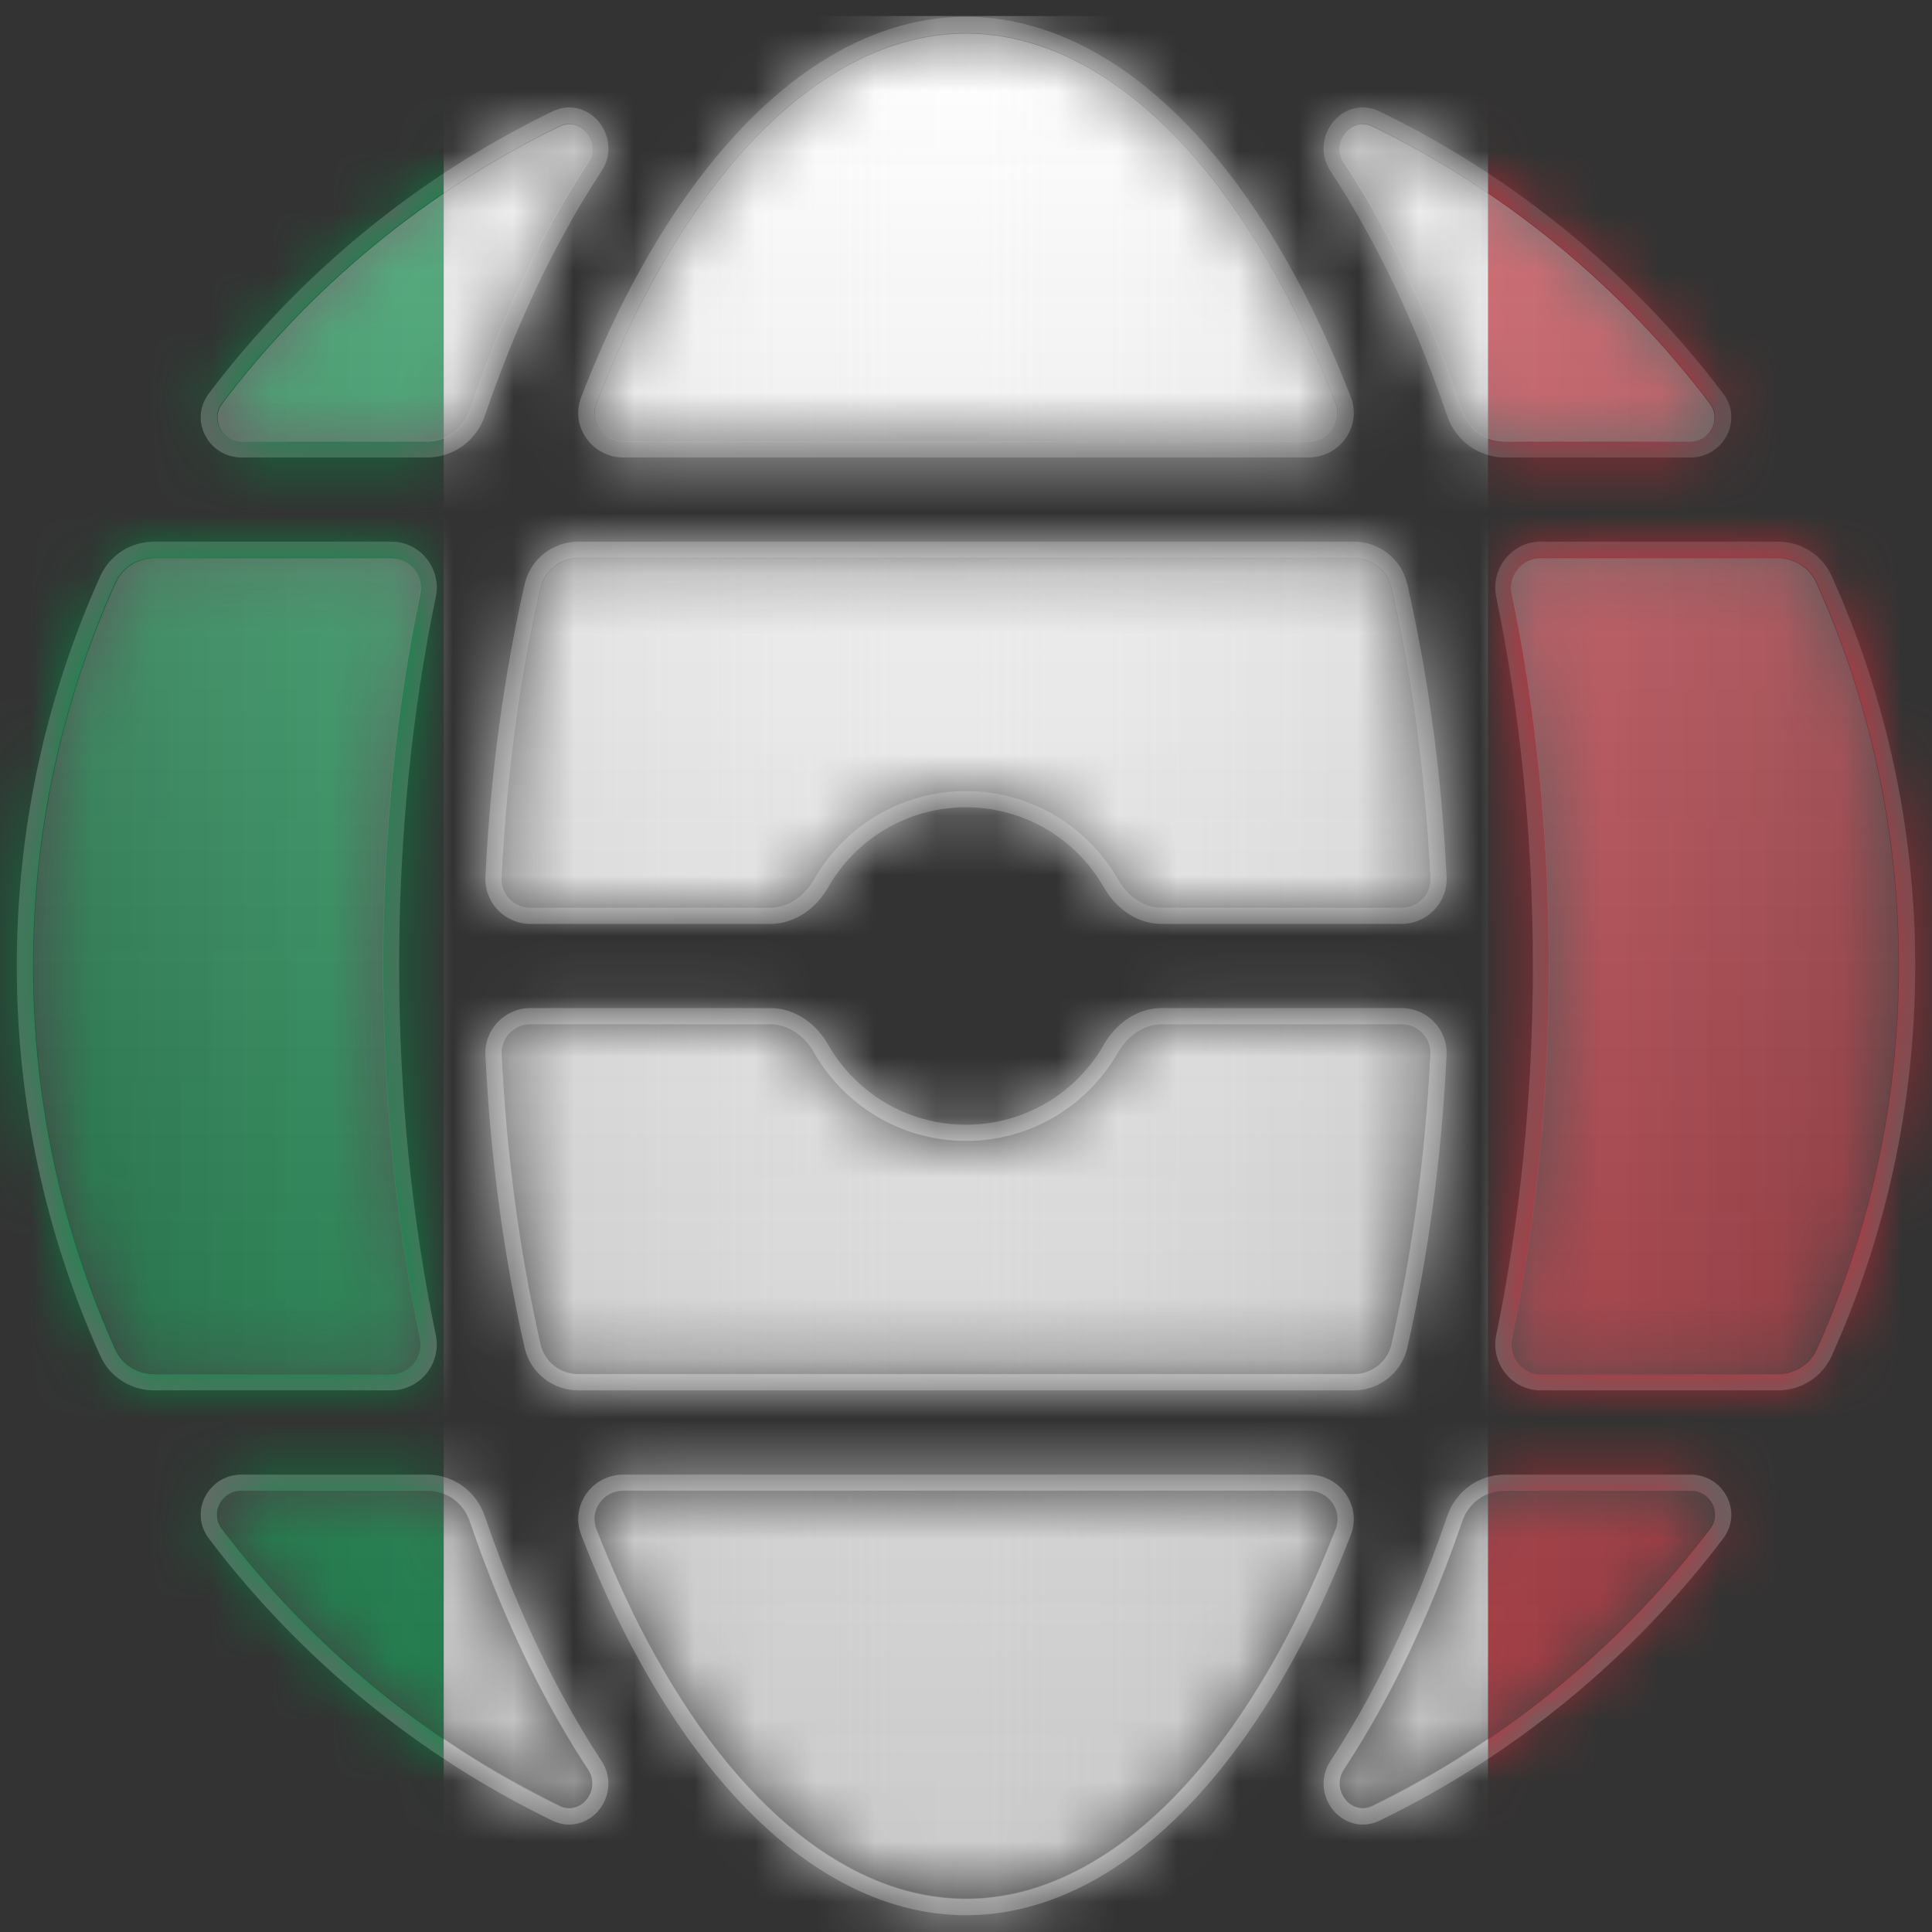
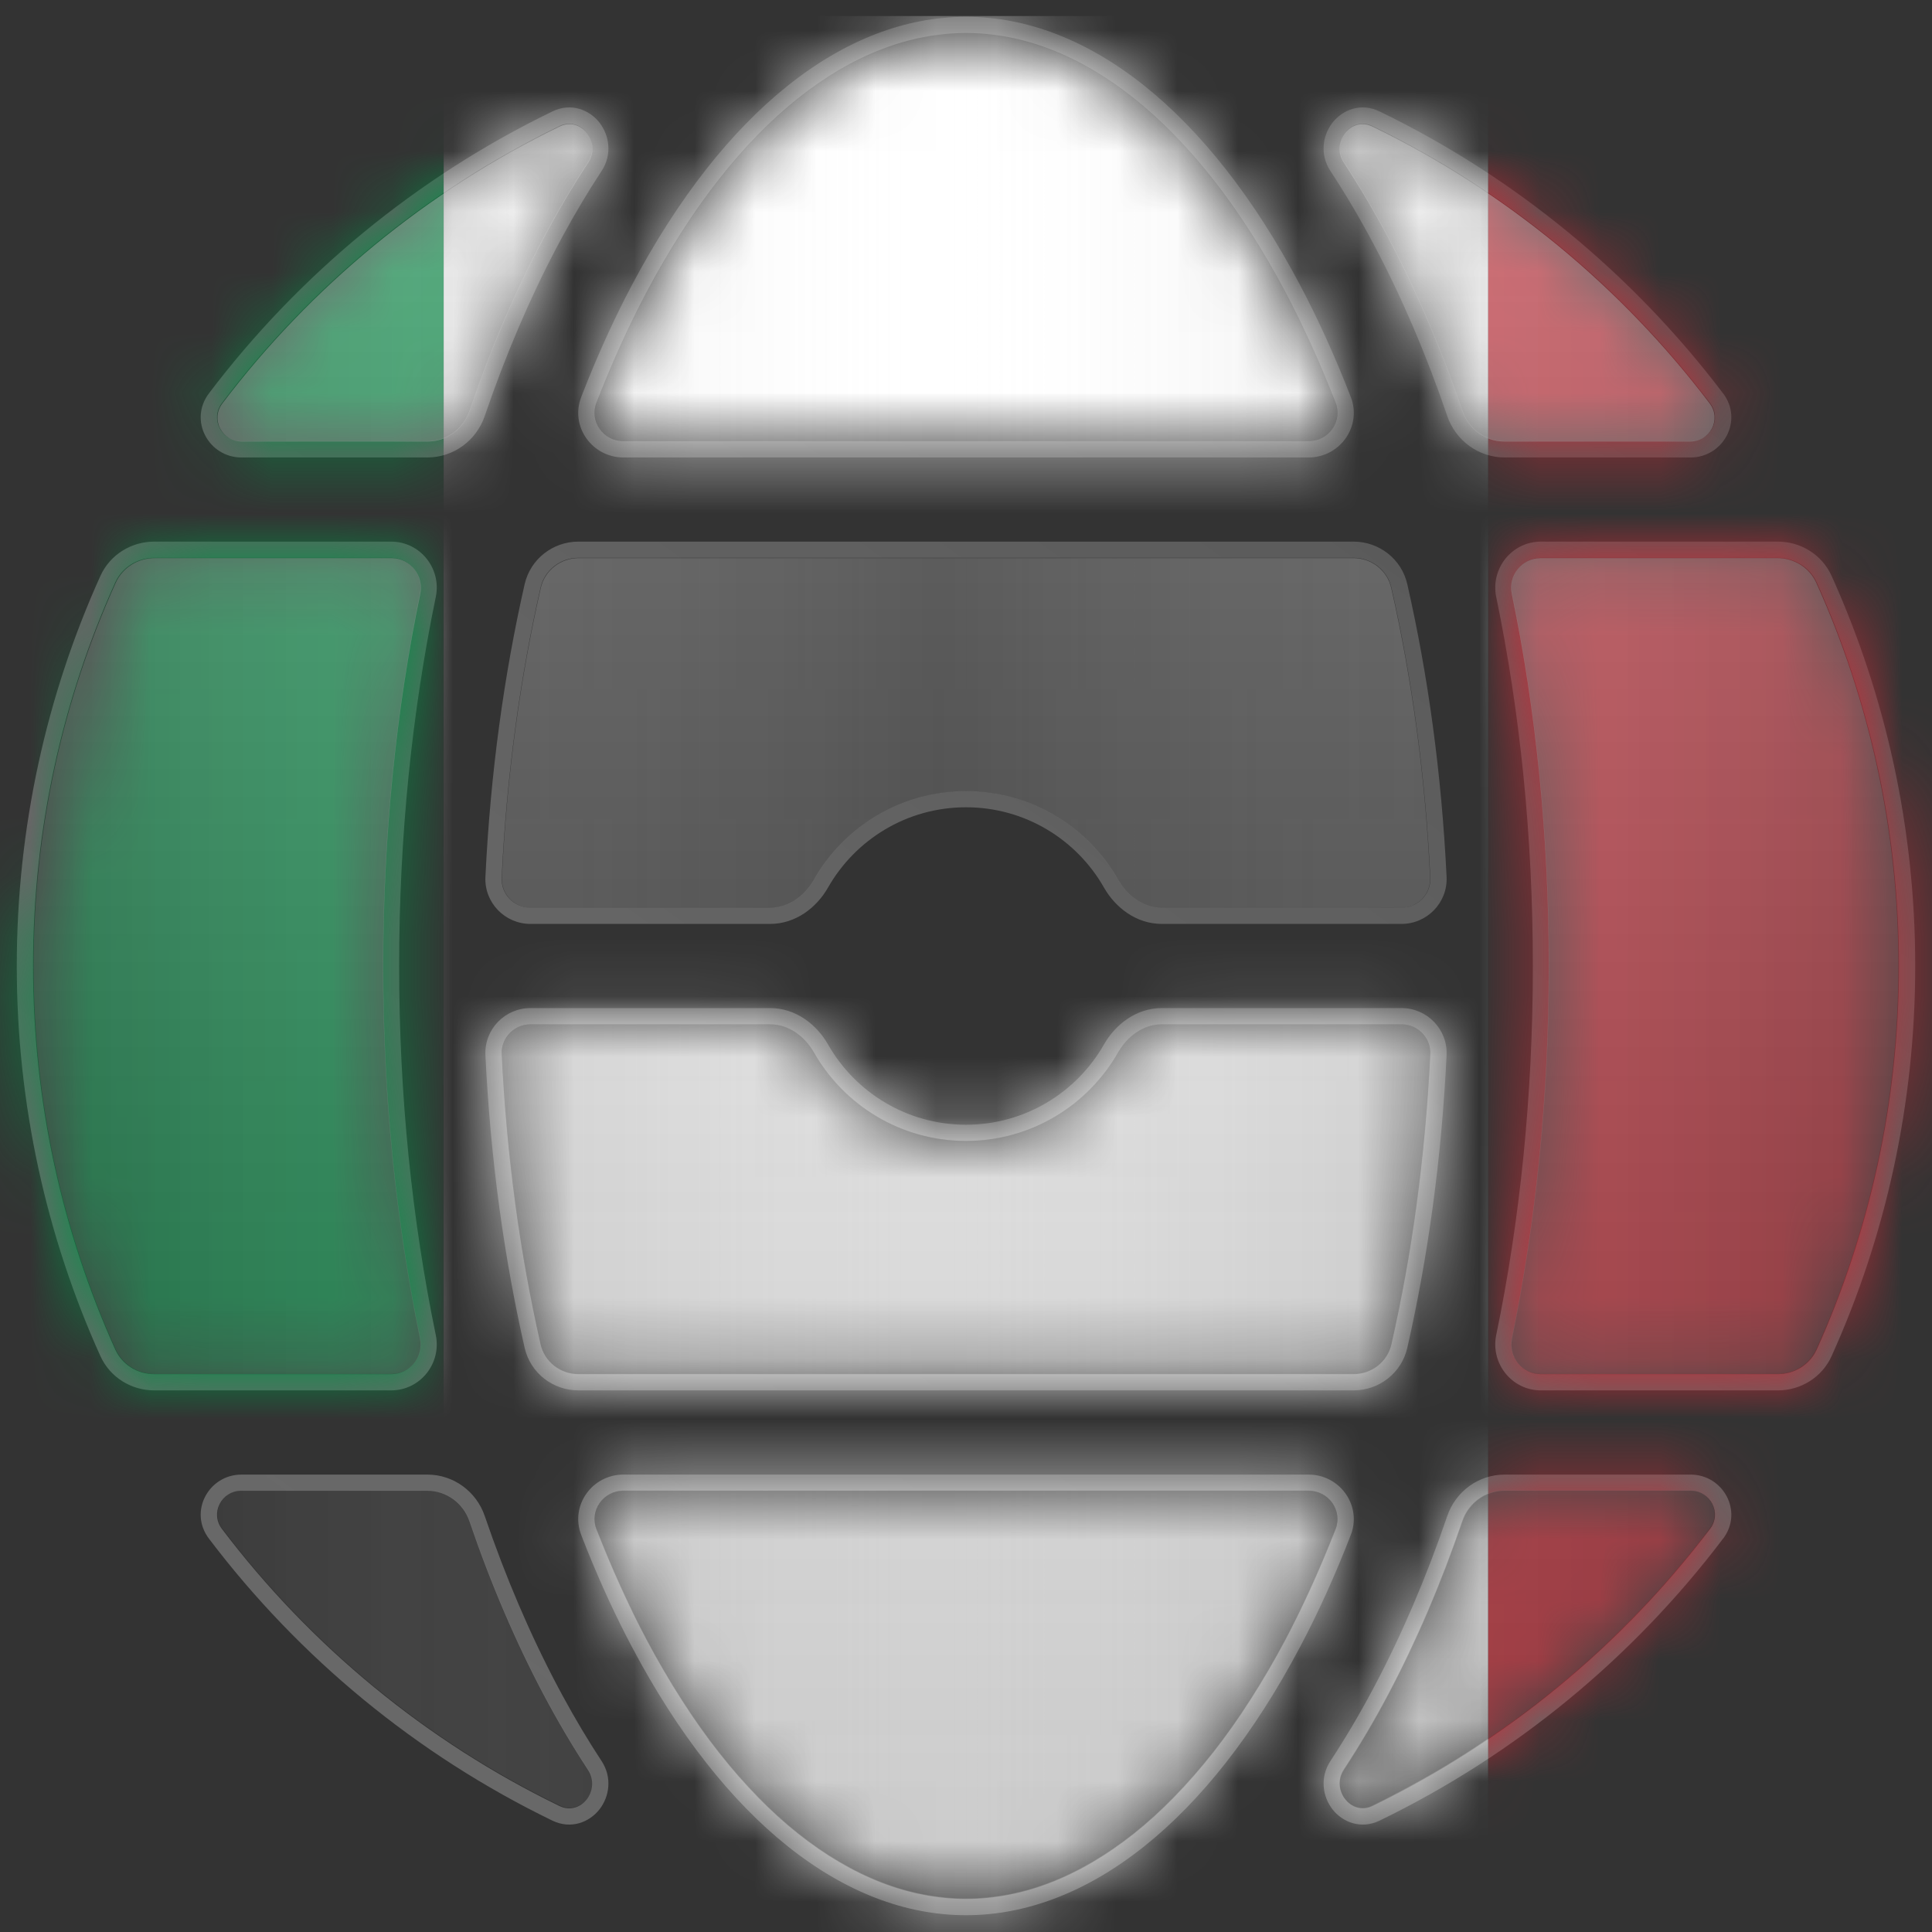
<svg xmlns="http://www.w3.org/2000/svg" width="32" height="32" viewBox="0 0 32 32" fill="none">
  <rect x="0" y="0" width="32" height="32" fill="#333333" stroke="none" />
  <path d="M21.676 24.424C22.174 24.424 22.539 24.903 22.389 25.381L22.372 25.427C22.116 26.088 21.835 26.709 21.53 27.284C20.004 30.168 18.014 31.722 16 31.722C13.986 31.722 11.997 30.168 10.47 27.284C10.203 26.781 9.954 26.242 9.725 25.673L9.628 25.427C9.437 24.934 9.81 24.424 10.324 24.424V24.692C9.992 24.692 9.759 25.02 9.879 25.33C10.131 25.982 10.408 26.593 10.707 27.158C12.216 30.007 14.134 31.453 16 31.453C17.866 31.453 19.784 30.007 21.293 27.158C21.592 26.593 21.869 25.982 22.122 25.33C22.241 25.02 22.009 24.692 21.676 24.692V24.424ZM7.079 24.424C7.513 24.424 7.891 24.705 8.029 25.11C8.377 26.13 8.783 27.077 9.238 27.936L9.324 28.096C9.526 28.468 9.739 28.826 9.964 29.168C10.144 29.442 10.092 29.76 9.93 29.968C9.765 30.18 9.46 30.305 9.149 30.155H9.149C6.902 29.065 4.954 27.457 3.461 25.485H3.461C3.12 25.035 3.459 24.424 3.998 24.424V24.692C3.669 24.692 3.476 25.06 3.675 25.323C5.143 27.261 7.058 28.842 9.266 29.913C9.623 30.085 9.957 29.646 9.739 29.315C9.478 28.917 9.231 28.498 9 28.062C8.538 27.189 8.127 26.229 7.775 25.197C7.673 24.898 7.394 24.692 7.079 24.692V24.424ZM28.002 24.424C28.541 24.424 28.88 25.035 28.54 25.485H28.539C27.046 27.457 25.098 29.065 22.851 30.155H22.851C22.54 30.305 22.235 30.18 22.07 29.968C21.908 29.76 21.856 29.442 22.036 29.168C22.293 28.777 22.535 28.365 22.762 27.936C23.217 27.077 23.623 26.13 23.971 25.11C24.109 24.705 24.487 24.424 24.922 24.424V24.692C24.606 24.692 24.327 24.898 24.225 25.197C23.873 26.229 23.462 27.189 23 28.062C22.769 28.498 22.522 28.917 22.261 29.315C22.043 29.646 22.377 30.085 22.734 29.913C24.942 28.842 26.857 27.261 28.325 25.323C28.524 25.06 28.332 24.692 28.002 24.692V24.424ZM28.002 24.424V24.692H24.922V24.424H28.002ZM21.676 24.424V24.692H10.324V24.424H21.676ZM7.079 24.424V24.692H3.998V24.424H7.079ZM0.278 16C0.278 13.698 0.773 11.51 1.663 9.539C1.823 9.186 2.175 8.971 2.553 8.971V9.239C2.276 9.239 2.022 9.397 1.908 9.649C1.034 11.587 0.547 13.736 0.547 16C0.547 18.264 1.034 20.413 1.908 22.351C2.022 22.603 2.276 22.761 2.553 22.761H6.478C6.788 22.761 7.018 22.472 6.955 22.168C6.557 20.246 6.342 18.166 6.342 16C6.342 13.835 6.557 11.754 6.955 9.832C7.018 9.528 6.788 9.239 6.478 9.239V8.971C6.963 8.971 7.315 9.42 7.218 9.887C6.825 11.79 6.611 13.852 6.611 16C6.611 18.148 6.825 20.21 7.218 22.113C7.315 22.58 6.963 23.029 6.478 23.029H2.553C2.175 23.029 1.823 22.814 1.663 22.461C0.773 20.49 0.278 18.302 0.278 16ZM23.213 16.697C23.636 16.697 23.98 17.048 23.96 17.477C23.877 19.191 23.652 20.821 23.309 22.325C23.214 22.742 22.841 23.029 22.42 23.029H9.58C9.159 23.029 8.786 22.743 8.69 22.325C8.348 20.821 8.123 19.191 8.04 17.477C8.019 17.048 8.364 16.697 8.787 16.697V16.966C8.514 16.966 8.295 17.192 8.309 17.464C8.391 19.163 8.614 20.777 8.953 22.265C9.019 22.557 9.281 22.761 9.58 22.761H22.42C22.719 22.761 22.981 22.557 23.047 22.265C23.386 20.777 23.609 19.163 23.691 17.464C23.704 17.192 23.485 16.966 23.213 16.966V16.697ZM25.389 16C25.389 13.852 25.176 11.79 24.782 9.887C24.686 9.42 25.038 8.971 25.523 8.971V9.239C25.212 9.239 24.982 9.528 25.045 9.832C25.443 11.754 25.658 13.835 25.658 16C25.658 18.166 25.443 20.246 25.045 22.168C24.982 22.472 25.212 22.761 25.523 22.761H29.447C29.724 22.761 29.978 22.603 30.092 22.351C30.966 20.413 31.453 18.264 31.453 16C31.453 13.736 30.966 11.587 30.092 9.649C29.978 9.397 29.724 9.239 29.447 9.239V8.971C29.825 8.971 30.178 9.186 30.337 9.539C31.227 11.51 31.722 13.698 31.722 16C31.722 18.302 31.227 20.49 30.337 22.461C30.178 22.814 29.825 23.029 29.447 23.029H25.523C25.038 23.029 24.686 22.58 24.782 22.113C25.176 20.21 25.389 18.148 25.389 16ZM12.755 16.697C13.184 16.697 13.528 16.972 13.714 17.298C14.166 18.093 15.021 18.629 16 18.629V18.898C14.92 18.898 13.979 18.307 13.48 17.431C13.328 17.164 13.062 16.966 12.755 16.966V16.697ZM19.245 16.966C18.938 16.966 18.672 17.164 18.52 17.431C18.021 18.307 17.08 18.898 16 18.898V18.629C16.979 18.629 17.834 18.093 18.286 17.298C18.472 16.972 18.816 16.697 19.245 16.697V16.966ZM23.213 16.697V16.966H19.245V16.697H23.213ZM12.755 16.697V16.966H8.787V16.697H12.755ZM22.42 8.971C22.841 8.971 23.214 9.258 23.309 9.675C23.652 11.179 23.877 12.809 23.96 14.523C23.98 14.952 23.636 15.303 23.213 15.303H19.245C18.816 15.303 18.472 15.028 18.286 14.702C17.834 13.907 16.979 13.371 16 13.371C15.021 13.371 14.166 13.907 13.714 14.702C13.528 15.028 13.184 15.303 12.755 15.303H8.787C8.364 15.303 8.019 14.952 8.04 14.523C8.123 12.809 8.348 11.179 8.69 9.675C8.786 9.258 9.159 8.971 9.58 8.971V9.239C9.281 9.239 9.019 9.443 8.953 9.735C8.614 11.223 8.391 12.837 8.309 14.536C8.295 14.809 8.514 15.034 8.787 15.034H12.755C13.062 15.034 13.328 14.836 13.48 14.569C13.979 13.693 14.92 13.103 16 13.103C17.08 13.103 18.021 13.693 18.52 14.569C18.672 14.836 18.938 15.034 19.245 15.034H23.213C23.485 15.034 23.704 14.809 23.691 14.536C23.609 12.837 23.386 11.223 23.047 9.735C22.981 9.443 22.719 9.239 22.42 9.239V8.971ZM29.447 8.971V9.239H25.523V8.971H29.447ZM22.42 8.971V9.239H9.58V8.971H22.42ZM6.478 8.971V9.239H2.553V8.971H6.478ZM9.149 1.846C9.46 1.695 9.765 1.82 9.93 2.032C10.092 2.24 10.144 2.559 9.964 2.832C9.739 3.174 9.526 3.532 9.324 3.904L9.238 4.064C8.783 4.923 8.377 5.87 8.029 6.89C7.891 7.295 7.513 7.577 7.079 7.577H3.998C3.459 7.577 3.12 6.965 3.461 6.515C4.954 4.544 6.902 2.935 9.149 1.846H9.149ZM16 0.278C18.014 0.278 20.004 1.832 21.53 4.716C21.835 5.291 22.116 5.912 22.372 6.573L22.389 6.619C22.539 7.097 22.174 7.576 21.676 7.577H10.324C9.81 7.576 9.437 7.066 9.628 6.573L9.725 6.327C9.954 5.758 10.203 5.219 10.47 4.716C11.997 1.832 13.986 0.278 16 0.278ZM22.07 2.032C22.235 1.82 22.54 1.695 22.851 1.846H22.851C25.098 2.935 27.046 4.544 28.539 6.515L28.54 6.515C28.88 6.965 28.541 7.577 28.002 7.577H24.922C24.487 7.577 24.109 7.295 23.971 6.89C23.623 5.87 23.217 4.923 22.762 4.064C22.535 3.635 22.293 3.223 22.036 2.832C21.856 2.559 21.908 2.24 22.07 2.032ZM9.739 2.685C9.957 2.354 9.623 1.915 9.266 2.087C7.058 3.158 5.143 4.739 3.675 6.677C3.476 6.94 3.669 7.308 3.998 7.308H7.079C7.394 7.308 7.673 7.102 7.775 6.803C8.127 5.772 8.538 4.811 9 3.938C9.231 3.502 9.478 3.083 9.739 2.685ZM16 0.547C14.134 0.547 12.216 1.993 10.707 4.842C10.408 5.407 10.131 6.018 9.879 6.67C9.759 6.98 9.992 7.308 10.324 7.308H21.676C22.009 7.308 22.241 6.98 22.122 6.67C21.869 6.018 21.592 5.407 21.293 4.842C19.784 1.993 17.866 0.547 16 0.547ZM22.734 2.087C22.377 1.915 22.043 2.354 22.261 2.685C22.522 3.083 22.769 3.502 23 3.938C23.462 4.811 23.873 5.772 24.225 6.803C24.327 7.102 24.606 7.308 24.922 7.308H28.002C28.332 7.308 28.524 6.94 28.325 6.677C26.857 4.739 24.942 3.158 22.734 2.087Z" fill="url(#paint0_linear_19153_146749)" />
  <mask id="mask0_19153_146749" style="mask-type:alpha" maskUnits="userSpaceOnUse" x="0" y="0" width="32" height="32">
    <path d="M21.679 24.697C22.012 24.697 22.245 25.025 22.125 25.335C21.873 25.988 21.595 26.599 21.296 27.164C19.786 30.015 17.867 31.462 16 31.462C14.132 31.462 12.213 30.015 10.704 27.164C10.405 26.599 10.127 25.988 9.875 25.335C9.755 25.025 9.988 24.697 10.32 24.697H21.679Z" fill="#8290A9" />
-     <path d="M7.073 24.697C7.389 24.697 7.668 24.903 7.77 25.202C8.122 26.234 8.533 27.195 8.996 28.069C9.227 28.505 9.474 28.925 9.735 29.323C9.953 29.654 9.619 30.094 9.262 29.921C7.053 28.849 5.136 27.267 3.667 25.328C3.468 25.065 3.661 24.697 3.991 24.697H7.073Z" fill="#8290A9" />
    <path d="M28.009 24.697C28.339 24.697 28.531 25.065 28.332 25.328C26.863 27.267 24.947 28.849 22.737 29.921C22.381 30.094 22.046 29.654 22.264 29.323C22.526 28.925 22.773 28.505 23.004 28.069C23.466 27.195 23.877 26.234 24.23 25.202C24.332 24.903 24.61 24.697 24.927 24.697H28.009Z" fill="#8290A9" />
-     <path d="M6.472 9.235C6.782 9.235 7.012 9.524 6.949 9.828C6.552 11.751 6.336 13.833 6.336 16C6.336 18.167 6.552 20.248 6.949 22.171C7.012 22.476 6.782 22.765 6.472 22.765H2.545C2.268 22.765 2.014 22.607 1.9 22.354C1.025 20.416 0.538 18.265 0.538 16C0.538 13.735 1.025 11.584 1.9 9.645C2.014 9.393 2.268 9.235 2.545 9.235H6.472Z" fill="#8290A9" />
+     <path d="M6.472 9.235C6.782 9.235 7.012 9.524 6.949 9.828C6.552 11.751 6.336 13.833 6.336 16C6.336 18.167 6.552 20.248 6.949 22.171C7.012 22.476 6.782 22.765 6.472 22.765H2.545C2.268 22.765 2.014 22.607 1.9 22.354C1.025 20.416 0.538 18.265 0.538 16C2.014 9.393 2.268 9.235 2.545 9.235H6.472Z" fill="#8290A9" />
    <path d="M12.753 16.966C13.06 16.966 13.326 17.165 13.478 17.432C13.977 18.308 14.919 18.899 16 18.899C17.08 18.899 18.022 18.308 18.521 17.432C18.673 17.165 18.939 16.966 19.246 16.966H23.217C23.49 16.966 23.709 17.192 23.696 17.465C23.613 19.165 23.39 20.78 23.051 22.269C22.985 22.561 22.723 22.765 22.424 22.765H9.576C9.276 22.765 9.015 22.561 8.948 22.269C8.609 20.78 8.386 19.165 8.304 17.465C8.291 17.192 8.51 16.966 8.783 16.966H12.753Z" fill="#8290A9" />
    <path d="M29.454 9.235C29.732 9.235 29.986 9.393 30.1 9.645C30.975 11.584 31.462 13.735 31.462 16C31.462 18.265 30.975 20.416 30.1 22.354C29.986 22.607 29.732 22.765 29.454 22.765H25.528C25.217 22.765 24.987 22.476 25.05 22.171C25.448 20.248 25.664 18.167 25.664 16C25.664 13.833 25.448 11.751 25.05 9.828C24.987 9.524 25.217 9.235 25.528 9.235H29.454Z" fill="#8290A9" />
-     <path d="M22.424 9.235C22.723 9.235 22.985 9.439 23.051 9.731C23.39 11.22 23.613 12.835 23.696 14.535C23.709 14.807 23.49 15.033 23.217 15.033H19.246C18.939 15.033 18.673 14.835 18.521 14.568C18.022 13.692 17.08 13.101 16 13.101C14.919 13.101 13.977 13.692 13.478 14.568C13.326 14.835 13.06 15.033 12.753 15.033H8.783C8.51 15.033 8.291 14.807 8.304 14.535C8.386 12.835 8.609 11.22 8.948 9.731C9.015 9.439 9.276 9.235 9.576 9.235H22.424Z" fill="#8290A9" />
    <path d="M9.262 2.079C9.619 1.906 9.953 2.345 9.735 2.677C9.474 3.075 9.227 3.494 8.996 3.931C8.533 4.804 8.122 5.765 7.77 6.798C7.668 7.097 7.389 7.302 7.073 7.302H3.991C3.661 7.302 3.468 6.935 3.667 6.672C5.136 4.732 7.053 3.15 9.262 2.079Z" fill="#8290A9" />
    <path d="M16 0.538C17.867 0.538 19.786 1.984 21.296 4.835C21.595 5.4 21.873 6.012 22.125 6.664C22.245 6.974 22.012 7.302 21.679 7.302H10.32C9.988 7.302 9.755 6.974 9.875 6.664C10.127 6.012 10.405 5.4 10.704 4.835C12.213 1.984 14.132 0.538 16 0.538Z" fill="#8290A9" />
    <path d="M22.264 2.677C22.046 2.345 22.381 1.906 22.737 2.079C24.947 3.15 26.863 4.732 28.332 6.672C28.531 6.935 28.339 7.302 28.009 7.302H24.927C24.61 7.302 24.332 7.097 24.23 6.798C23.877 5.765 23.466 4.804 23.004 3.931C22.773 3.494 22.526 3.075 22.264 2.677Z" fill="#8290A9" />
  </mask>
  <g mask="url(#mask0_19153_146749)">
    <g clip-path="url(#clip0_19153_146749)">
      <path d="M7.35 0.265H-9.95V32.702H7.35V0.265Z" fill="#009246" />
      <path d="M24.649 0.265H7.349V32.702H24.649V0.265Z" fill="white" />
      <path d="M41.949 0.265H24.65V32.702H41.949V0.265Z" fill="#CE2B37" />
    </g>
  </g>
  <path d="M21.673 24.687C22.005 24.687 22.238 25.015 22.118 25.324C21.866 25.976 21.589 26.587 21.29 27.151C19.782 29.999 17.865 31.444 16 31.444C14.135 31.444 12.218 29.999 10.711 27.151C10.412 26.587 10.134 25.976 9.882 25.324C9.763 25.015 9.995 24.687 10.327 24.687H21.673Z" fill="url(#paint1_linear_19153_146749)" style="mix-blend-mode:hard-light" />
  <path d="M21.673 24.687C22.005 24.687 22.238 25.015 22.118 25.324C21.866 25.976 21.589 26.587 21.29 27.151C19.782 29.999 17.865 31.444 16 31.444C14.135 31.444 12.218 29.999 10.711 27.151C10.412 26.587 10.134 25.976 9.882 25.324C9.763 25.015 9.995 24.687 10.327 24.687H21.673Z" fill="url(#paint2_linear_19153_146749)" fill-opacity="0.5" style="mix-blend-mode:soft-light" />
  <path d="M7.084 24.687C7.4 24.687 7.678 24.892 7.78 25.191C8.132 26.222 8.543 27.182 9.005 28.055C9.235 28.491 9.482 28.909 9.743 29.307C9.961 29.638 9.627 30.077 9.271 29.904C7.064 28.834 5.15 27.254 3.683 25.317C3.484 25.054 3.676 24.687 4.006 24.687H7.084Z" fill="url(#paint3_linear_19153_146749)" style="mix-blend-mode:hard-light" />
-   <path d="M7.084 24.687C7.4 24.687 7.678 24.892 7.78 25.191C8.132 26.222 8.543 27.182 9.005 28.055C9.235 28.491 9.482 28.909 9.743 29.307C9.961 29.638 9.627 30.077 9.271 29.904C7.064 28.834 5.15 27.254 3.683 25.317C3.484 25.054 3.676 24.687 4.006 24.687H7.084Z" fill="url(#paint4_linear_19153_146749)" fill-opacity="0.5" style="mix-blend-mode:soft-light" />
  <path d="M27.994 24.687C28.324 24.687 28.517 25.054 28.318 25.317C26.85 27.254 24.936 28.834 22.73 29.904C22.373 30.077 22.039 29.638 22.257 29.307C22.518 28.909 22.765 28.491 22.996 28.055C23.457 27.182 23.868 26.222 24.22 25.191C24.322 24.892 24.6 24.687 24.916 24.687H27.994Z" fill="url(#paint5_linear_19153_146749)" style="mix-blend-mode:hard-light" />
  <path d="M27.994 24.687C28.324 24.687 28.517 25.054 28.318 25.317C26.85 27.254 24.936 28.834 22.73 29.904C22.373 30.077 22.039 29.638 22.257 29.307C22.518 28.909 22.765 28.491 22.996 28.055C23.457 27.182 23.868 26.222 24.22 25.191C24.322 24.892 24.6 24.687 24.916 24.687H27.994Z" fill="url(#paint6_linear_19153_146749)" fill-opacity="0.5" style="mix-blend-mode:soft-light" />
  <path d="M6.484 9.244C6.794 9.244 7.023 9.532 6.961 9.836C6.563 11.757 6.348 13.836 6.348 16C6.348 18.164 6.563 20.244 6.961 22.164C7.023 22.468 6.794 22.757 6.484 22.757H2.562C2.285 22.757 2.031 22.599 1.917 22.347C1.043 20.411 0.557 18.262 0.557 16C0.557 13.738 1.043 11.589 1.917 9.653C2.031 9.401 2.285 9.244 2.562 9.244H6.484Z" fill="url(#paint7_linear_19153_146749)" style="mix-blend-mode:hard-light" />
  <path d="M6.484 9.244C6.794 9.244 7.023 9.532 6.961 9.836C6.563 11.757 6.348 13.836 6.348 16C6.348 18.164 6.563 20.244 6.961 22.164C7.023 22.468 6.794 22.757 6.484 22.757H2.562C2.285 22.757 2.031 22.599 1.917 22.347C1.043 20.411 0.557 18.262 0.557 16C0.557 13.738 1.043 11.589 1.917 9.653C2.031 9.401 2.285 9.244 2.562 9.244H6.484Z" fill="url(#paint8_linear_19153_146749)" fill-opacity="0.5" style="mix-blend-mode:soft-light" />
  <path d="M12.757 16.965C13.064 16.965 13.33 17.164 13.482 17.43C13.98 18.305 14.921 18.896 16 18.896C17.079 18.896 18.02 18.306 18.518 17.43C18.67 17.164 18.936 16.965 19.243 16.965H23.208C23.481 16.965 23.7 17.191 23.687 17.463C23.605 19.161 23.382 20.774 23.043 22.262C22.977 22.553 22.715 22.757 22.416 22.757H9.584C9.285 22.757 9.023 22.553 8.957 22.262C8.618 20.774 8.395 19.161 8.313 17.463C8.3 17.191 8.519 16.965 8.792 16.965H12.757Z" fill="url(#paint9_linear_19153_146749)" style="mix-blend-mode:hard-light" />
  <path d="M12.757 16.965C13.064 16.965 13.33 17.164 13.482 17.43C13.98 18.305 14.921 18.896 16 18.896C17.079 18.896 18.02 18.306 18.518 17.43C18.67 17.164 18.936 16.965 19.243 16.965H23.208C23.481 16.965 23.7 17.191 23.687 17.463C23.605 19.161 23.382 20.774 23.043 22.262C22.977 22.553 22.715 22.757 22.416 22.757H9.584C9.285 22.757 9.023 22.553 8.957 22.262C8.618 20.774 8.395 19.161 8.313 17.463C8.3 17.191 8.519 16.965 8.792 16.965H12.757Z" fill="url(#paint10_linear_19153_146749)" fill-opacity="0.5" style="mix-blend-mode:soft-light" />
  <path d="M29.439 9.244C29.715 9.244 29.969 9.401 30.083 9.653C30.957 11.589 31.444 13.738 31.444 16C31.444 18.262 30.957 20.411 30.083 22.347C29.969 22.599 29.715 22.757 29.439 22.757H25.517C25.206 22.757 24.977 22.468 25.04 22.164C25.437 20.244 25.652 18.164 25.652 16C25.652 13.836 25.437 11.757 25.04 9.836C24.977 9.532 25.206 9.244 25.517 9.244H29.439Z" fill="url(#paint11_linear_19153_146749)" style="mix-blend-mode:hard-light" />
  <path d="M29.439 9.244C29.715 9.244 29.969 9.401 30.083 9.653C30.957 11.589 31.444 13.738 31.444 16C31.444 18.262 30.957 20.411 30.083 22.347C29.969 22.599 29.715 22.757 29.439 22.757H25.517C25.206 22.757 24.977 22.468 25.04 22.164C25.437 20.244 25.652 18.164 25.652 16C25.652 13.836 25.437 11.757 25.04 9.836C24.977 9.532 25.206 9.244 25.517 9.244H29.439Z" fill="url(#paint12_linear_19153_146749)" fill-opacity="0.5" style="mix-blend-mode:soft-light" />
  <path d="M22.416 9.244C22.715 9.244 22.977 9.447 23.043 9.739C23.382 11.226 23.605 12.839 23.687 14.537C23.7 14.809 23.481 15.035 23.208 15.035H19.243C18.936 15.035 18.67 14.836 18.518 14.57C18.02 13.695 17.079 13.104 16 13.104C14.921 13.104 13.98 13.695 13.482 14.57C13.33 14.836 13.064 15.035 12.757 15.035H8.792C8.519 15.035 8.3 14.809 8.313 14.537C8.395 12.839 8.618 11.226 8.957 9.739C9.023 9.447 9.285 9.244 9.584 9.244H22.416Z" fill="url(#paint13_linear_19153_146749)" style="mix-blend-mode:hard-light" />
  <path d="M22.416 9.244C22.715 9.244 22.977 9.447 23.043 9.739C23.382 11.226 23.605 12.839 23.687 14.537C23.7 14.809 23.481 15.035 23.208 15.035H19.243C18.936 15.035 18.67 14.836 18.518 14.57C18.02 13.695 17.079 13.104 16 13.104C14.921 13.104 13.98 13.695 13.482 14.57C13.33 14.836 13.064 15.035 12.757 15.035H8.792C8.519 15.035 8.3 14.809 8.313 14.537C8.395 12.839 8.618 11.226 8.957 9.739C9.023 9.447 9.285 9.244 9.584 9.244H22.416Z" fill="url(#paint14_linear_19153_146749)" fill-opacity="0.5" style="mix-blend-mode:soft-light" />
  <path d="M9.271 2.096C9.627 1.923 9.961 2.362 9.743 2.693C9.482 3.091 9.235 3.51 9.005 3.946C8.543 4.818 8.132 5.778 7.78 6.809C7.678 7.108 7.4 7.313 7.084 7.313H4.006C3.676 7.313 3.484 6.946 3.683 6.683C5.15 4.746 7.064 3.166 9.271 2.096Z" fill="url(#paint15_linear_19153_146749)" style="mix-blend-mode:hard-light" />
  <path d="M9.271 2.096C9.627 1.923 9.961 2.362 9.743 2.693C9.482 3.091 9.235 3.51 9.005 3.946C8.543 4.818 8.132 5.778 7.78 6.809C7.678 7.108 7.4 7.313 7.084 7.313H4.006C3.676 7.313 3.484 6.946 3.683 6.683C5.15 4.746 7.064 3.166 9.271 2.096Z" fill="url(#paint16_linear_19153_146749)" fill-opacity="0.5" style="mix-blend-mode:soft-light" />
  <path d="M16 0.557C17.865 0.557 19.782 2.001 21.29 4.849C21.589 5.414 21.866 6.024 22.118 6.676C22.238 6.986 22.005 7.313 21.673 7.313H10.327C9.995 7.313 9.763 6.986 9.882 6.676C10.134 6.024 10.412 5.414 10.711 4.849C12.218 2.001 14.135 0.557 16 0.557Z" fill="url(#paint17_linear_19153_146749)" style="mix-blend-mode:hard-light" />
-   <path d="M16 0.557C17.865 0.557 19.782 2.001 21.29 4.849C21.589 5.414 21.866 6.024 22.118 6.676C22.238 6.986 22.005 7.313 21.673 7.313H10.327C9.995 7.313 9.763 6.986 9.882 6.676C10.134 6.024 10.412 5.414 10.711 4.849C12.218 2.001 14.135 0.557 16 0.557Z" fill="url(#paint18_linear_19153_146749)" fill-opacity="0.5" style="mix-blend-mode:soft-light" />
  <path d="M22.257 2.693C22.039 2.362 22.373 1.923 22.73 2.096C24.936 3.166 26.85 4.746 28.318 6.683C28.517 6.946 28.324 7.313 27.994 7.313H24.916C24.6 7.313 24.322 7.108 24.22 6.809C23.868 5.778 23.457 4.818 22.996 3.946C22.765 3.51 22.518 3.091 22.257 2.693Z" fill="url(#paint19_linear_19153_146749)" style="mix-blend-mode:hard-light" />
  <path d="M22.257 2.693C22.039 2.362 22.373 1.923 22.73 2.096C24.936 3.166 26.85 4.746 28.318 6.683C28.517 6.946 28.324 7.313 27.994 7.313H24.916C24.6 7.313 24.322 7.108 24.22 6.809C23.868 5.778 23.457 4.818 22.996 3.946C22.765 3.51 22.518 3.091 22.257 2.693Z" fill="url(#paint20_linear_19153_146749)" fill-opacity="0.5" style="mix-blend-mode:soft-light" />
  <defs>
    <linearGradient id="paint0_linear_19153_146749" x1="41.531" y1="-19.609" x2="2.966" y2="33.805" gradientUnits="userSpaceOnUse">
      <stop stop-color="#1A1A1A" stop-opacity="0.6" />
      <stop offset="1" stop-color="white" stop-opacity="0.26" />
    </linearGradient>
    <linearGradient id="paint1_linear_19153_146749" x1="32.585" y1="17.142" x2="-0.585" y2="17.142" gradientUnits="userSpaceOnUse">
      <stop stop-color="#1A1A1A" stop-opacity="0.36" />
      <stop offset="0.514" stop-color="white" stop-opacity="0" />
      <stop offset="1" stop-color="#1A1A1A" stop-opacity="0.36" />
    </linearGradient>
    <linearGradient id="paint2_linear_19153_146749" x1="16" y1="0.557" x2="16" y2="33.727" gradientUnits="userSpaceOnUse">
      <stop stop-color="white" stop-opacity="0.6" />
      <stop offset="1" stop-color="#1A1A1A" stop-opacity="0.48" />
    </linearGradient>
    <linearGradient id="paint3_linear_19153_146749" x1="32.585" y1="17.142" x2="-0.585" y2="17.142" gradientUnits="userSpaceOnUse">
      <stop stop-color="#1A1A1A" stop-opacity="0.36" />
      <stop offset="0.514" stop-color="white" stop-opacity="0" />
      <stop offset="1" stop-color="#1A1A1A" stop-opacity="0.36" />
    </linearGradient>
    <linearGradient id="paint4_linear_19153_146749" x1="16" y1="0.557" x2="16" y2="33.727" gradientUnits="userSpaceOnUse">
      <stop stop-color="white" stop-opacity="0.6" />
      <stop offset="1" stop-color="#1A1A1A" stop-opacity="0.48" />
    </linearGradient>
    <linearGradient id="paint5_linear_19153_146749" x1="32.585" y1="17.142" x2="-0.585" y2="17.142" gradientUnits="userSpaceOnUse">
      <stop stop-color="#1A1A1A" stop-opacity="0.36" />
      <stop offset="0.514" stop-color="white" stop-opacity="0" />
      <stop offset="1" stop-color="#1A1A1A" stop-opacity="0.36" />
    </linearGradient>
    <linearGradient id="paint6_linear_19153_146749" x1="16" y1="0.557" x2="16" y2="33.727" gradientUnits="userSpaceOnUse">
      <stop stop-color="white" stop-opacity="0.6" />
      <stop offset="1" stop-color="#1A1A1A" stop-opacity="0.48" />
    </linearGradient>
    <linearGradient id="paint7_linear_19153_146749" x1="32.585" y1="17.142" x2="-0.585" y2="17.142" gradientUnits="userSpaceOnUse">
      <stop stop-color="#1A1A1A" stop-opacity="0.36" />
      <stop offset="0.514" stop-color="white" stop-opacity="0" />
      <stop offset="1" stop-color="#1A1A1A" stop-opacity="0.36" />
    </linearGradient>
    <linearGradient id="paint8_linear_19153_146749" x1="16" y1="0.557" x2="16" y2="33.727" gradientUnits="userSpaceOnUse">
      <stop stop-color="white" stop-opacity="0.6" />
      <stop offset="1" stop-color="#1A1A1A" stop-opacity="0.48" />
    </linearGradient>
    <linearGradient id="paint9_linear_19153_146749" x1="32.585" y1="17.142" x2="-0.585" y2="17.142" gradientUnits="userSpaceOnUse">
      <stop stop-color="#1A1A1A" stop-opacity="0.36" />
      <stop offset="0.514" stop-color="white" stop-opacity="0" />
      <stop offset="1" stop-color="#1A1A1A" stop-opacity="0.36" />
    </linearGradient>
    <linearGradient id="paint10_linear_19153_146749" x1="16" y1="0.557" x2="16" y2="33.727" gradientUnits="userSpaceOnUse">
      <stop stop-color="white" stop-opacity="0.6" />
      <stop offset="1" stop-color="#1A1A1A" stop-opacity="0.48" />
    </linearGradient>
    <linearGradient id="paint11_linear_19153_146749" x1="32.585" y1="17.142" x2="-0.585" y2="17.142" gradientUnits="userSpaceOnUse">
      <stop stop-color="#1A1A1A" stop-opacity="0.36" />
      <stop offset="0.514" stop-color="white" stop-opacity="0" />
      <stop offset="1" stop-color="#1A1A1A" stop-opacity="0.36" />
    </linearGradient>
    <linearGradient id="paint12_linear_19153_146749" x1="16" y1="0.557" x2="16" y2="33.727" gradientUnits="userSpaceOnUse">
      <stop stop-color="white" stop-opacity="0.6" />
      <stop offset="1" stop-color="#1A1A1A" stop-opacity="0.48" />
    </linearGradient>
    <linearGradient id="paint13_linear_19153_146749" x1="32.585" y1="17.142" x2="-0.585" y2="17.142" gradientUnits="userSpaceOnUse">
      <stop stop-color="#1A1A1A" stop-opacity="0.36" />
      <stop offset="0.514" stop-color="white" stop-opacity="0" />
      <stop offset="1" stop-color="#1A1A1A" stop-opacity="0.36" />
    </linearGradient>
    <linearGradient id="paint14_linear_19153_146749" x1="16" y1="0.557" x2="16" y2="33.727" gradientUnits="userSpaceOnUse">
      <stop stop-color="white" stop-opacity="0.6" />
      <stop offset="1" stop-color="#1A1A1A" stop-opacity="0.48" />
    </linearGradient>
    <linearGradient id="paint15_linear_19153_146749" x1="32.585" y1="17.142" x2="-0.585" y2="17.142" gradientUnits="userSpaceOnUse">
      <stop stop-color="#1A1A1A" stop-opacity="0.36" />
      <stop offset="0.514" stop-color="white" stop-opacity="0" />
      <stop offset="1" stop-color="#1A1A1A" stop-opacity="0.36" />
    </linearGradient>
    <linearGradient id="paint16_linear_19153_146749" x1="16" y1="0.557" x2="16" y2="33.727" gradientUnits="userSpaceOnUse">
      <stop stop-color="white" stop-opacity="0.6" />
      <stop offset="1" stop-color="#1A1A1A" stop-opacity="0.48" />
    </linearGradient>
    <linearGradient id="paint17_linear_19153_146749" x1="32.585" y1="17.142" x2="-0.585" y2="17.142" gradientUnits="userSpaceOnUse">
      <stop stop-color="#1A1A1A" stop-opacity="0.36" />
      <stop offset="0.514" stop-color="white" stop-opacity="0" />
      <stop offset="1" stop-color="#1A1A1A" stop-opacity="0.36" />
    </linearGradient>
    <linearGradient id="paint18_linear_19153_146749" x1="16" y1="0.557" x2="16" y2="33.727" gradientUnits="userSpaceOnUse">
      <stop stop-color="white" stop-opacity="0.6" />
      <stop offset="1" stop-color="#1A1A1A" stop-opacity="0.48" />
    </linearGradient>
    <linearGradient id="paint19_linear_19153_146749" x1="32.585" y1="17.142" x2="-0.585" y2="17.142" gradientUnits="userSpaceOnUse">
      <stop stop-color="#1A1A1A" stop-opacity="0.36" />
      <stop offset="0.514" stop-color="white" stop-opacity="0" />
      <stop offset="1" stop-color="#1A1A1A" stop-opacity="0.36" />
    </linearGradient>
    <linearGradient id="paint20_linear_19153_146749" x1="16" y1="0.557" x2="16" y2="33.727" gradientUnits="userSpaceOnUse">
      <stop stop-color="white" stop-opacity="0.6" />
      <stop offset="1" stop-color="#1A1A1A" stop-opacity="0.48" />
    </linearGradient>
    <clipPath id="clip0_19153_146749">
      <rect width="51.899" height="32.437" fill="white" transform="translate(-9.95 0.265)" />
    </clipPath>
  </defs>
</svg>